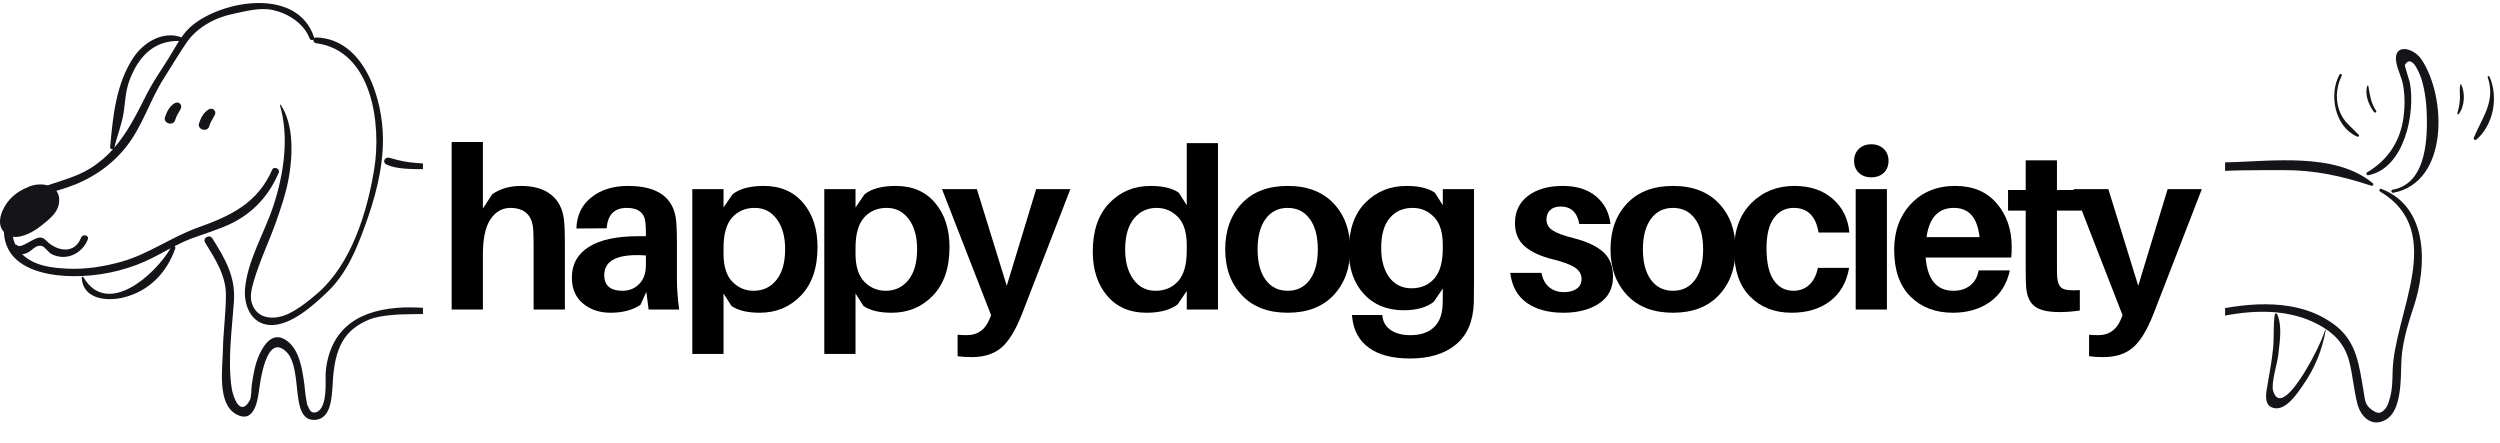
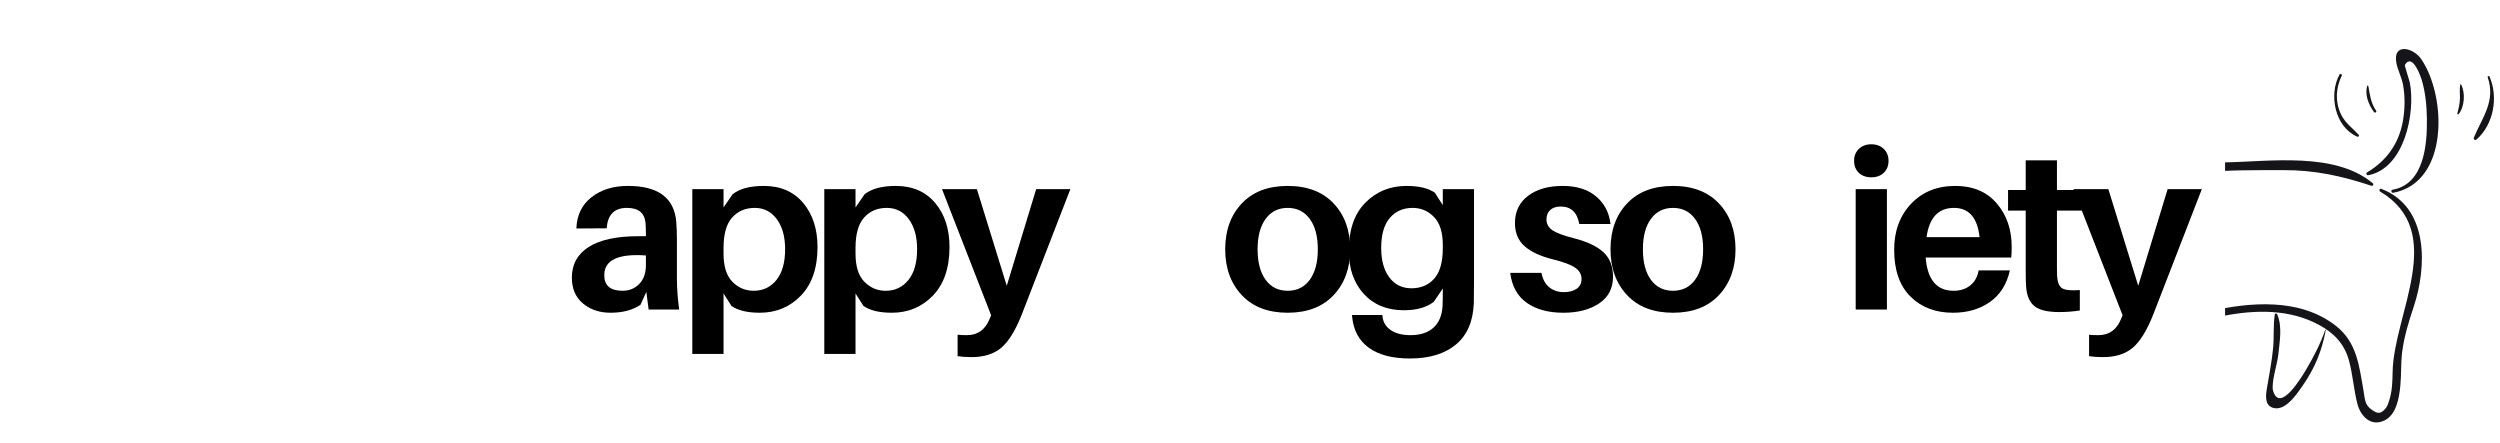
<svg xmlns="http://www.w3.org/2000/svg" fill="none" viewBox="0 0 1655 293" height="293" width="1655">
  <g clip-path="url(#clip0_8_486)">
    <path fill="#151419" d="M948.636 80.147C949.853 76.415 952.026 72.095 955.703 70.271C958.363 68.956 961.022 71.6 959.699 74.271C958.372 76.957 956.587 79.175 955.81 82.133C954.589 86.778 947.161 84.717 948.636 80.147ZM972.506 84.504C973.713 80.777 975.892 76.452 979.568 74.632C982.228 73.313 984.892 75.957 983.564 78.628C982.232 81.314 980.456 83.532 979.675 86.491C978.449 91.135 971.026 89.074 972.506 84.504ZM913.135 101.632C915.077 93.205 918.37 85.426 919.674 76.758C920.798 69.326 920.919 62.223 923.476 55.116C929.674 37.886 940.57 26.366 958.478 26.634C956.078 30.399 953.923 34.349 951.619 38.094C946.268 46.781 940.469 54.861 935.857 64.001C929.003 77.587 922.588 90.695 913.135 101.632ZM835.245 160.381C835.402 160.576 835.578 160.724 835.74 160.9C835.925 166.373 837.553 171.777 840.735 176.152C850.054 188.946 870.196 191.937 884.834 191.974C901.591 192.021 919.041 188.515 934.359 181.704C940.612 178.926 946.523 175.56 952.521 172.369C941.481 191.317 908.075 220.96 891.466 192.72C891.147 192.173 890.185 192.382 890.227 193.053C891.17 208.278 907.876 209.796 919.545 206.93C937.407 202.555 949.806 189.645 955.851 172.485C956.087 171.8 955.777 171.249 955.282 170.925C959.163 168.924 963.108 167.04 967.243 165.489C976.442 162.03 985.96 159.321 994.84 155.038C1010.49 147.505 1021.73 135.063 1028.39 119.097C1029.5 116.44 1024.9 114.527 1023.77 117.134C1013.5 140.804 994.521 149.625 971.535 157.872C953.002 164.521 936.87 176.592 917.829 181.88C905.684 185.242 892.942 187.274 880.32 186.691C868.975 186.159 857.056 184.742 848.481 176.56C849.869 176.444 851.312 175.99 852.834 175.171C855.877 173.532 858.472 169.438 862.629 170.869C864.586 171.55 866.829 175.222 869.007 176.375C879.067 181.667 890.569 176.277 894.519 166.16C895.657 163.248 890.967 161.993 889.843 164.873C885.348 176.375 874.072 174.49 866.898 168.392C865.187 166.933 864.267 165.415 862.037 164.868C857.459 163.748 847.908 173.184 844.994 170.267C844.569 169.85 844.111 169.693 843.648 169.628C842.885 167.91 842.339 166.109 841.997 164.271C848.731 165.248 856.885 160.474 861.774 156.575C868.022 151.593 875.219 146.319 874.423 137.133C874.243 135.049 873.521 133.363 872.458 132.002C874.983 131.238 877.49 130.483 879.95 129.655C896.124 124.209 910.364 114.87 921.113 101.456C932.879 86.773 937.906 68.409 947.961 52.708C953.192 44.54 958.145 36.057 963.584 28.033C970.984 17.105 983.634 10.234 996.413 7.608C1005.26 5.793 1015.08 2.936 1024.04 4.886C1034.96 7.261 1045.89 14.225 1050.04 24.94C1050.5 26.111 1051.84 26.259 1052.62 25.713C1052.47 26.783 1053.11 28.047 1054.51 28.232C1094.01 33.436 1100.39 85.31 1095.27 116.782C1090.34 147.102 1079.27 183.32 1055.55 203.981C1049.62 209.148 1042.71 214.63 1035.59 218.173C1026.4 222.757 1013.37 223.048 1009.53 211.009C1007.94 206.041 1009.4 200.638 1010.76 195.841C1014.95 181.162 1021.83 167.211 1026.84 152.792C1029.95 143.8 1033.03 134.762 1034.89 125.413C1036.85 115.555 1037.81 105.193 1037.02 95.145C1036.4 87.356 1034.25 78.096 1029.75 71.567C1029.56 71.294 1029.09 71.461 1029.19 71.812C1035.84 94.668 1031.84 120.635 1024.5 142.842C1018.34 161.474 1006.3 181.227 1004.71 200.971C1003.79 212.551 1009.05 225.461 1022.03 226.271C1036.57 227.183 1052.82 212.338 1062.56 202.953C1075.79 190.215 1082.54 173.846 1088.71 156.867C1095.81 137.35 1101.41 116.866 1101.42 95.941C1101.43 67.909 1088.64 25.171 1054.51 24.194C1053.92 24.176 1053.49 24.37 1053.18 24.643C1053.18 24.472 1053.17 24.291 1053.11 24.092C1041.63 -10.945 989.623 -2.356 967.594 15.813C964.69 18.207 962.308 21.073 960.162 24.143C947.383 19.235 933.485 27.63 926.385 38.483C914.272 56.986 912.103 79.661 910.184 101.331C910.078 102.507 911.34 103.002 912.256 102.664C907.668 107.799 902.363 112.434 895.967 116.366C886.888 121.95 876.421 124.677 866.348 128.15C862.264 127.015 857.417 127.404 853.735 128.867C848.431 130.974 843.732 133.697 839.907 137.957C834.916 143.509 829.972 153.746 835.245 160.381ZM1560.51 90.468C1545.58 84.046 1541.49 62.445 1548.77 49.351C1549.3 48.402 1550.67 49.235 1550.2 50.189C1546.26 58.306 1545.8 67.492 1549.74 75.707C1552.5 81.467 1557.3 84.689 1561.46 89.232C1562.09 89.931 1561.3 90.811 1560.51 90.468ZM1571.57 74.156C1568.08 69.419 1565.35 62.806 1567.09 56.87C1567.18 56.532 1567.75 56.481 1567.82 56.87C1568.87 62.881 1569.45 68.118 1573 73.317C1573.61 74.216 1572.19 75.003 1571.57 74.156ZM1646.86 51.152C1646.62 50.476 1647.73 49.99 1648.02 50.657C1654.04 64.149 1650.83 82.411 1639.47 92.348C1638.47 93.219 1637.23 92.144 1637.72 90.996C1643.51 77.327 1652.2 66.909 1646.86 51.152ZM1628.75 55.898C1628.8 55.685 1629.12 55.634 1629.22 55.833C1632.16 61.482 1631.59 70.581 1627.63 75.54C1627.29 75.966 1626.62 75.507 1626.76 75.035C1627.74 71.641 1628.43 68.192 1628.49 64.645C1628.53 61.746 1628.06 58.727 1628.75 55.898ZM1584.38 127.617C1583.06 127.867 1582.51 125.83 1583.83 125.608C1604.94 121.908 1606.87 95.418 1606.6 78.23C1606.46 69.812 1605.61 61.144 1603.23 53.046C1602.79 51.546 1597.15 34.427 1592 43.026C1591.8 43.373 1595.16 53.852 1595.32 54.676C1599.12 74.734 1591.8 111.365 1567.84 115.995C1566.72 116.213 1565.98 114.713 1567.04 114.087C1579.62 106.665 1587.86 95.353 1590.58 80.865C1592.09 72.752 1592.28 64.071 1590.77 55.931C1589.84 50.985 1587.27 46.41 1586.38 41.553C1583.93 28.195 1597.65 31.459 1602.9 39.187C1619.63 63.802 1621.33 120.565 1584.38 127.617ZM1504.8 230.401C1505.5 222.965 1504.79 215.482 1505.91 208.153C1506.06 207.203 1507.28 207.486 1507.55 208.153C1511.01 216.45 1509.12 225.952 1508.25 234.735C1507.68 240.542 1503.31 253.701 1504.8 258.725C1509.29 273.894 1523.89 249.279 1526.72 244.547C1531.44 236.638 1536.35 227.086 1539.29 218.418C1539.37 218.187 1539.7 218.279 1539.66 218.52C1537.12 232.258 1532.36 243.862 1524.34 255.34C1520.74 260.494 1513.63 271.403 1505.91 270.231C1499.33 269.231 1499.77 262.716 1500.61 257.563C1502.08 248.473 1503.94 239.62 1504.8 230.401ZM981.825 165.387C990.812 179.75 998.147 192.321 996.959 209.648C995.603 229.406 992.458 250.747 995.34 270.449C996.228 276.547 1001.23 291.165 1007.9 279.52C1009.39 276.913 1008.99 271.634 1009.4 268.717C1010.47 261.346 1011.66 253.882 1014.77 247.043C1018.7 238.444 1025.2 230.457 1034.47 237.643C1043.18 244.399 1044.92 257.975 1046.32 268.06C1046.83 271.704 1046.97 275.556 1047.74 279.145C1047.96 280.196 1048.08 282.668 1048.89 283.358C1049.73 285.581 1050.71 288.017 1053.56 287.794C1055.24 287.665 1056.72 286.576 1057.73 285.224C1060.44 281.566 1060.95 275.529 1061.17 271.097C1061.41 266.347 1060.89 261.485 1061.53 256.771C1065.42 227.924 1089.4 225.993 1112.96 232.712C1189.55 254.539 1271.29 256.553 1348.86 239.204C1367.51 235.036 1385.69 230.869 1403.72 224.461C1422.68 217.714 1441.65 210.755 1461.32 206.291C1489.21 199.962 1522.41 196.943 1546.37 215.714C1560.28 226.614 1561.78 242.241 1564.67 258.799C1565.59 264.036 1565.37 267.981 1570.05 271.222C1573.74 273.792 1575.84 274.491 1579.35 270.25C1580.6 268.75 1581.24 266.356 1581.81 264.555C1583.67 258.656 1583.8 252.331 1583.91 246.2C1584.6 207.852 1620.48 153.45 1575.61 126.784C1574.71 126.242 1575.31 124.598 1576.37 125.006C1607.85 136.92 1606.8 176.305 1597.85 203.129C1594.56 212.977 1591.53 222.821 1590.22 233.147C1589.29 240.607 1589.75 248.075 1589.01 255.535C1588.23 263.388 1586.46 274.519 1578.47 278.362C1569.45 282.706 1562.68 275.445 1560.57 267.287C1558.16 257.924 1557.58 248.126 1555.04 238.768C1552.01 227.572 1545.02 220.344 1534.9 214.927C1496.89 194.563 1446.5 215.325 1409.39 228.508C1327.93 257.47 1242.31 262.397 1157.29 248.608C1139.98 245.802 1123.83 241.111 1106.93 236.805C1099.05 234.8 1089.96 232.865 1082 235.513C1067.81 240.227 1067.13 255.887 1066.14 268.444C1065.48 276.765 1065.19 291.985 1054.07 292.952C1043.86 293.841 1042.56 282.071 1041.57 274.524C1040.53 266.643 1040.09 251.798 1034.17 245.621C1019.59 230.387 1015.3 266.791 1014.37 273.454C1013.2 281.789 1010.23 295.309 998.688 289.086C984.975 281.691 989.013 256.461 989.212 244.214C989.429 231.253 991.284 218.284 991.339 205.36C991.404 191.419 983.81 179.88 976.756 168.36C974.768 165.118 979.823 162.178 981.825 165.387ZM1570.86 121.371C1545.87 100.377 1502.88 106.961 1472.81 107.494C1433.41 108.193 1393.09 118.204 1355.41 128.955C1335.92 134.512 1316.44 140.36 1296.48 143.995C1274.02 148.074 1251.81 147.768 1229.13 146.264C1207.78 144.837 1186.49 142.323 1165.41 138.637C1144 134.896 1122.43 130.794 1103.27 120.047C1099.97 118.195 1097.04 123.214 1100.31 125.131C1117.02 134.952 1135.93 138.915 1154.78 142.416C1174.04 146 1193.45 148.736 1212.94 150.542C1253.75 154.33 1291.24 152.431 1330.88 141.758C1372.61 130.516 1413.56 118.968 1456.69 114.324C1474.83 112.374 1493.42 112.684 1511.67 112.624C1532.42 112.555 1550.39 116.523 1569.92 122.996C1570.81 123.297 1571.61 122.001 1570.86 121.371Z" />
  </g>
-   <path fill="black" d="M373.338 145.428C373.745 149.019 373.949 153.864 373.949 159.97V204.931H353.255V162.82C353.255 158.116 353.154 154.418 352.961 151.716C352.249 142.324 347.155 137.626 337.673 137.626C332.274 137.733 327.926 140.283 324.624 145.27C321.322 150.263 319.671 158.003 319.671 168.497V204.931H299V94H319.671V138.078L325.822 128.625C331.024 124.933 337.413 123.084 345.001 123.084C353.397 123.084 360.018 125.04 364.857 128.941C369.708 132.831 372.535 138.327 373.338 145.428Z" />
  <path fill="black" d="M429.393 204.931L427.878 193.238L423.988 201.787C418.786 205.281 412.188 207.034 404.199 207.034C396.9 207.034 390.799 204.982 385.903 200.882C381.018 196.783 378.575 191.084 378.575 183.785C378.575 174.999 382.29 168.236 389.725 163.498C397.171 158.749 408.095 156.374 422.495 156.374H427.584V154.724C427.584 151.529 427.482 149.024 427.29 147.215C426.577 140.826 422.478 137.626 414.987 137.626C406.692 137.626 402.243 142.127 401.643 151.128L381.56 151.263C381.86 142.477 385.185 135.585 391.534 130.592C397.878 125.589 405.946 123.084 415.733 123.084C435.618 123.084 446.264 130.932 447.667 146.627C447.966 150.427 448.119 154.52 448.119 158.907V184.689C448.119 190.796 448.616 197.547 449.612 204.931H429.393ZM412.137 192.492C416.536 192.492 420.211 190.994 423.151 187.991C426.102 184.995 427.584 180.845 427.584 175.553V169.107C409.203 167.812 400.015 172.16 400.015 182.157C400.015 189.049 404.052 192.492 412.137 192.492Z" />
  <path fill="black" d="M505.666 123.084C516.657 123.084 525.325 126.833 531.674 134.324C538.018 141.821 541.196 151.569 541.196 163.566C541.196 177.351 537.543 188.037 530.25 195.636C522.95 203.234 513.859 207.034 502.975 207.034C494.771 207.034 488.523 205.53 484.226 202.533L478.979 194.279V234.309H458.309V125.187H478.979V137.332L484.973 128.625C489.569 124.933 496.467 123.084 505.666 123.084ZM498.927 192.492C505.123 192.492 510.144 190.117 513.989 185.368C517.833 180.619 519.756 173.8 519.756 164.901C519.756 156.714 517.93 150.127 514.283 145.134C510.63 140.131 505.762 137.626 499.673 137.626C493.476 137.626 488.478 139.752 484.679 144.004C480.879 148.244 478.979 154.961 478.979 164.154V167.909C478.979 176.31 480.924 182.507 484.814 186.499C488.716 190.496 493.42 192.492 498.927 192.492Z" />
  <path fill="black" d="M593.039 123.084C604.03 123.084 612.698 126.833 619.047 134.324C625.391 141.821 628.569 151.569 628.569 163.566C628.569 177.351 624.916 188.037 617.623 195.636C610.323 203.234 601.232 207.034 590.348 207.034C582.144 207.034 575.896 205.53 571.599 202.533L566.353 194.279V234.309H545.682V125.187H566.353V137.332L572.346 128.625C576.942 124.933 583.84 123.084 593.039 123.084ZM586.3 192.492C592.496 192.492 597.517 190.117 601.362 185.368C605.207 180.619 607.129 173.8 607.129 164.901C607.129 156.714 605.303 150.127 601.656 145.134C598.003 140.131 593.135 137.626 587.046 137.626C580.849 137.626 575.851 139.752 572.052 144.004C568.252 148.244 566.353 154.961 566.353 164.154V167.909C566.353 176.31 568.297 182.507 572.187 186.499C576.089 190.496 580.793 192.492 586.3 192.492Z" />
  <path fill="black" d="M708.59 125.187L676.521 207.939C672.315 218.625 667.758 226.043 662.861 230.193C657.976 234.337 651.429 236.412 643.231 236.412C639.731 236.412 636.632 236.208 633.936 235.801V221.576C635.338 221.768 637.384 221.87 640.087 221.87C647.188 221.87 652.187 218.319 655.081 211.218L656.122 208.685L623.6 125.187H646.691L666.48 189.19L685.952 125.187H708.59Z" />
-   <path fill="black" d="M806.3 94.746V204.931H785.629V192.65L779.613 201.493C774.818 205.185 767.926 207.034 758.942 207.034C747.951 207.034 739.278 203.291 732.934 195.794C726.584 188.302 723.413 178.555 723.413 166.552C723.413 152.773 727.059 142.081 734.359 134.482C741.652 126.883 750.744 123.084 761.633 123.084C769.832 123.084 776.085 124.588 780.382 127.585L785.629 135.817V94.746H806.3ZM764.935 192.492C771.132 192.492 776.13 190.366 779.93 186.114C783.729 181.863 785.629 175.146 785.629 165.964V162.051C785.629 153.762 783.672 147.616 779.771 143.619C775.881 139.627 771.183 137.626 765.682 137.626C759.485 137.626 754.464 140.001 750.619 144.75C746.775 149.499 744.852 156.324 744.852 165.217C744.852 173.404 746.673 180.002 750.325 185.006C753.972 189.999 758.84 192.492 764.935 192.492Z" />
  <path fill="black" d="M822.032 134.709C829.325 126.963 839.468 123.084 852.45 123.084C865.443 123.084 875.591 126.963 882.891 134.709C890.184 142.443 893.837 152.564 893.837 165.059C893.837 177.452 890.184 187.55 882.891 195.342C875.591 203.138 865.443 207.034 852.45 207.034C839.468 207.034 829.325 203.138 822.032 195.342C814.732 187.55 811.085 177.452 811.085 165.059C811.085 152.564 814.732 142.443 822.032 134.709ZM837.84 185.232C841.379 190.072 846.253 192.492 852.45 192.492C858.647 192.492 863.515 190.072 867.06 185.232C870.616 180.381 872.397 173.653 872.397 165.059C872.397 156.465 870.616 149.748 867.06 144.908C863.515 140.057 858.647 137.626 852.45 137.626C846.253 137.626 841.379 140.057 837.84 144.908C834.295 149.748 832.525 156.465 832.525 165.059C832.525 173.653 834.295 180.381 837.84 185.232Z" />
  <path fill="black" d="M975.8 125.187V184.984C975.8 192.39 975.754 197.535 975.664 200.43C975.257 212.626 971.327 221.825 963.881 228.021C956.446 234.218 946.286 237.317 933.395 237.317C921.799 237.317 912.752 234.964 906.256 230.26C899.754 225.568 896.056 218.822 895.152 210.019L895.016 208.527H915.099L915.257 209.884C915.755 213.576 917.62 216.493 920.866 218.636C924.105 220.79 928.38 221.87 933.689 221.87C940.185 221.87 945.251 220.242 948.887 216.985C952.534 213.74 954.563 208.979 954.97 202.692C955.072 200.69 955.129 197.439 955.129 192.944V190.999L949.113 199.842C944.318 203.54 937.726 205.383 929.347 205.383C918.248 205.383 909.4 201.764 902.796 194.527C896.203 187.279 892.913 177.758 892.913 165.964C892.913 152.168 896.559 141.578 903.859 134.188C911.152 126.787 920.244 123.084 931.133 123.084C939.332 123.084 945.585 124.588 949.882 127.585L955.129 135.817V125.187H975.8ZM919.735 183.649C923.337 188.444 928.239 190.841 934.435 190.841C940.632 190.841 945.63 188.726 949.43 184.486C953.229 180.234 955.129 173.512 955.129 164.313V162.051C955.129 153.762 953.172 147.617 949.271 143.619C945.381 139.627 940.683 137.626 935.182 137.626C928.877 137.626 923.828 139.854 920.029 144.298C916.241 148.747 914.352 155.368 914.352 164.154C914.352 172.358 916.145 178.855 919.735 183.649Z" />
  <path fill="black" d="M1034.54 123.084C1043.74 123.084 1051.08 125.385 1056.57 129.982C1062.07 134.584 1065.27 140.679 1066.16 148.278H1045.49C1044.09 140.577 1039.98 136.721 1033.19 136.721C1030.19 136.721 1027.86 137.502 1026.22 139.051C1024.58 140.606 1023.76 142.681 1023.76 145.27C1023.76 148.272 1025.1 150.675 1027.8 152.485C1030.5 154.283 1035.2 156.024 1041.89 157.709C1050.58 159.914 1057.07 162.967 1061.37 166.868C1065.66 170.758 1067.81 176.203 1067.81 183.197C1067.81 190.886 1064.74 196.783 1058.58 200.882C1052.44 204.982 1044.59 207.034 1035 207.034C1025 207.034 1016.9 204.84 1010.71 200.453C1004.51 196.054 1000.86 189.45 999.761 180.641H1020.45C1021.25 184.848 1022.97 188.031 1025.61 190.185C1028.26 192.328 1031.49 193.397 1035.29 193.397C1038.78 193.397 1041.61 192.65 1043.75 191.158C1045.9 189.654 1046.98 187.494 1046.98 184.689C1046.98 181.602 1045.54 179.081 1042.64 177.136C1039.75 175.18 1034.84 173.353 1027.94 171.663C1019.84 169.661 1013.65 166.789 1009.35 163.046C1005.05 159.292 1002.9 154.169 1002.9 147.667C1002.9 140.068 1005.78 134.075 1011.52 129.688C1017.28 125.289 1024.96 123.084 1034.54 123.084Z" />
  <path fill="black" d="M1077.1 134.709C1084.4 126.963 1094.54 123.084 1107.52 123.084C1120.52 123.084 1130.66 126.963 1137.96 134.709C1145.26 142.443 1148.91 152.564 1148.91 165.059C1148.91 177.452 1145.26 187.55 1137.96 195.342C1130.66 203.138 1120.52 207.034 1107.52 207.034C1094.54 207.034 1084.4 203.138 1077.1 195.342C1069.81 187.55 1066.16 177.452 1066.16 165.059C1066.16 152.564 1069.81 142.443 1077.1 134.709ZM1092.91 185.232C1096.45 190.072 1101.33 192.492 1107.52 192.492C1113.72 192.492 1118.59 190.072 1122.13 185.232C1125.69 180.381 1127.47 173.653 1127.47 165.059C1127.47 156.465 1125.69 149.748 1122.13 144.908C1118.59 140.057 1113.72 137.626 1107.52 137.626C1101.33 137.626 1096.45 140.057 1092.91 144.908C1089.37 149.748 1087.6 156.465 1087.6 165.059C1087.6 173.653 1089.37 180.381 1092.91 185.232Z" />
-   <path fill="black" d="M1187.86 123.084C1198.35 123.084 1206.84 125.956 1213.35 131.701C1219.84 137.445 1223.49 144.863 1224.29 153.955H1203.89C1202.09 143.071 1196.6 137.626 1187.4 137.626C1181.91 137.626 1177.54 139.882 1174.29 144.388C1171.04 148.883 1169.43 155.526 1169.43 164.313C1169.43 173.8 1171.02 180.867 1174.22 185.526C1177.41 190.174 1181.76 192.492 1187.25 192.492C1191.35 192.492 1194.82 191.197 1197.67 188.602C1200.52 185.996 1202.44 182.241 1203.44 177.339H1224.13C1222.43 186.945 1218.21 194.296 1211.47 199.39C1204.73 204.49 1196.25 207.034 1186.05 207.034C1174.77 207.034 1165.6 203.461 1158.55 196.314C1151.5 189.167 1147.99 178.945 1147.99 165.647C1147.99 152.473 1151.77 142.081 1159.36 134.482C1166.96 126.883 1176.46 123.084 1187.86 123.084Z" />
  <path fill="black" d="M1230.55 98.591C1232.66 96.544 1235.42 95.515 1238.81 95.515C1242.2 95.515 1244.94 96.544 1247.04 98.591C1249.15 100.627 1250.21 103.244 1250.21 106.439C1250.21 109.741 1249.15 112.398 1247.04 114.4C1244.94 116.39 1242.2 117.385 1238.81 117.385C1235.42 117.385 1232.66 116.39 1230.55 114.4C1228.46 112.398 1227.41 109.741 1227.41 106.439C1227.41 103.244 1228.46 100.627 1230.55 98.591ZM1249.14 204.931H1228.47V125.187H1249.14V204.931Z" />
  <path fill="black" d="M1331.74 163.408C1331.74 166.303 1331.64 168.655 1331.44 170.464H1274.77C1275.97 185.153 1282.12 192.492 1293.2 192.492C1297.71 192.492 1301.43 191.293 1304.37 188.896C1307.33 186.499 1309.15 183.197 1309.85 178.99H1330.54C1328.53 188.099 1324.16 195.048 1317.42 199.842C1310.68 204.637 1302.46 207.034 1292.77 207.034C1281.27 207.034 1271.92 203.461 1264.73 196.314C1257.54 189.167 1253.94 178.849 1253.94 165.353C1253.94 152.959 1257.66 142.822 1265.11 134.935C1272.56 127.036 1282.33 123.084 1294.42 123.084C1306.1 123.084 1315.24 126.94 1321.83 134.641C1328.44 142.33 1331.74 151.919 1331.74 163.408ZM1293.52 137.626C1283.22 137.626 1277.17 144.071 1275.38 156.962H1310.46C1309.06 144.071 1303.41 137.626 1293.52 137.626Z" />
  <path fill="black" d="M1361.7 139.435V176.299C1361.7 179.601 1361.75 181.953 1361.85 183.355C1362.15 187.245 1363.3 189.772 1365.29 190.932C1367.29 192.079 1371.15 192.447 1376.85 192.04V205.541C1372.55 206.231 1367.99 206.582 1363.19 206.582C1355.6 206.582 1350.18 205.304 1346.93 202.76C1343.68 200.215 1341.82 196.037 1341.32 190.23C1341.12 187.833 1341.02 183.988 1341.02 178.696V139.435H1329.33V125.775H1341.02V106.145H1361.7V125.775H1378.18V139.435H1361.7Z" />
  <path fill="black" d="M1457.62 125.187L1425.55 207.939C1421.35 218.625 1416.79 226.043 1411.89 230.193C1407.01 234.337 1400.46 236.412 1392.26 236.412C1388.76 236.412 1385.67 236.208 1382.97 235.801V221.576C1384.37 221.768 1386.42 221.87 1389.12 221.87C1396.22 221.87 1401.22 218.319 1404.11 211.218L1405.15 208.685L1372.63 125.187H1395.72L1415.51 189.19L1434.98 125.187H1457.62Z" />
  <g clip-path="url(#clip1_8_486)">
-     <path fill="#151419" d="M109.232 77.497C110.38 73.981 112.433 69.912 115.906 68.194C118.418 66.955 120.93 69.445 119.68 71.962C118.427 74.492 116.741 76.581 116.007 79.368C114.853 83.743 107.838 81.802 109.232 77.497ZM131.776 81.601C132.916 78.09 134.973 74.016 138.446 72.302C140.958 71.059 143.474 73.55 142.22 76.066C140.962 78.596 139.285 80.685 138.547 83.472C137.389 87.847 130.378 85.906 131.776 81.601ZM75.701 97.735C77.536 89.797 80.646 82.469 81.878 74.304C82.939 67.304 83.053 60.613 85.469 53.918C91.322 37.688 101.613 26.836 118.527 27.089C116.26 30.635 114.224 34.356 112.049 37.884C106.995 46.067 101.517 53.678 97.162 62.288C90.689 75.085 84.63 87.433 75.701 97.735ZM2.136 153.076C2.285 153.259 2.451 153.399 2.604 153.565C2.778 158.72 4.316 163.81 7.321 167.932C16.123 179.983 35.147 182.801 48.972 182.836C64.798 182.879 81.279 179.578 95.747 173.162C101.653 170.545 107.235 167.374 112.901 164.368C102.474 182.216 70.922 210.14 55.236 183.538C54.935 183.023 54.026 183.22 54.065 183.852C54.956 198.193 70.734 199.624 81.755 196.924C98.626 192.802 110.337 180.642 116.046 164.477C116.269 163.832 115.976 163.313 115.509 163.008C119.174 161.123 122.9 159.348 126.805 157.887C135.493 154.629 144.483 152.077 152.87 148.043C167.652 140.946 178.267 129.226 184.561 114.187C185.61 111.684 181.259 109.882 180.189 112.338C170.496 134.635 152.569 142.944 130.859 150.712C113.355 156.975 98.119 168.346 80.135 173.327C68.664 176.494 56.63 178.409 44.709 177.859C33.993 177.357 22.737 176.023 14.638 168.316C15.948 168.207 17.311 167.779 18.748 167.007C21.623 165.463 24.073 161.607 28 162.955C29.848 163.596 31.967 167.055 34.024 168.141C43.525 173.127 54.389 168.05 58.119 158.519C59.194 155.776 54.764 154.594 53.703 157.307C49.457 168.141 38.807 166.366 32.032 160.622C30.416 159.248 29.547 157.817 27.441 157.303C23.117 156.247 14.096 165.136 11.344 162.388C10.943 161.996 10.51 161.847 10.073 161.786C9.352 160.168 8.837 158.471 8.514 156.74C14.874 157.66 22.575 153.163 27.192 149.491C33.094 144.798 39.891 139.83 39.139 131.176C38.969 129.213 38.288 127.626 37.283 126.343C39.668 125.624 42.035 124.913 44.359 124.132C59.635 119.003 73.085 110.205 83.236 97.569C94.349 83.739 99.097 66.44 108.594 51.65C113.534 43.956 118.213 35.965 123.35 28.406C130.339 18.113 142.286 11.64 154.355 9.167C162.712 7.457 171.985 4.766 180.451 6.602C190.76 8.84 201.082 15.4 205.009 25.493C205.437 26.596 206.704 26.736 207.442 26.221C207.302 27.229 207.905 28.419 209.224 28.594C246.529 33.496 252.561 82.36 247.726 112.007C243.065 140.567 232.616 174.684 210.207 194.146C204.611 199.013 198.081 204.177 191.358 207.514C182.679 211.832 170.369 212.107 166.748 200.767C165.245 196.087 166.621 190.996 167.905 186.478C171.867 172.651 178.363 159.51 183.089 145.927C186.029 137.457 188.938 128.943 190.694 120.137C192.546 110.851 193.455 101.089 192.708 91.624C192.123 84.288 190.087 75.565 185.846 69.415C185.667 69.157 185.217 69.314 185.313 69.646C191.594 91.175 187.816 115.635 180.879 136.554C175.065 154.105 163.694 172.712 162.196 191.311C161.322 202.219 166.289 214.379 178.546 215.143C192.284 216.002 207.63 202.018 216.829 193.177C229.322 181.178 235.696 165.76 241.532 149.766C248.237 131.381 253.522 112.085 253.531 92.375C253.544 65.969 241.462 25.711 209.224 24.791C208.67 24.773 208.263 24.956 207.966 25.213C207.966 25.052 207.962 24.882 207.901 24.695C197.059 -8.31 147.943 -0.219 127.137 16.896C124.394 19.151 122.144 21.851 120.117 24.742C108.048 20.119 94.921 28.027 88.216 38.251C76.776 55.68 74.727 77.039 72.914 97.452C72.814 98.559 74.006 99.026 74.871 98.708C70.538 103.545 65.528 107.911 59.486 111.614C50.912 116.874 41.026 119.443 31.512 122.714C27.655 121.646 23.077 122.012 19.6 123.39C14.59 125.375 10.152 127.94 6.539 131.952C1.826 137.182 -2.844 146.826 2.136 153.076ZM687.133 87.219C673.032 81.169 669.171 60.822 676.046 48.487C676.54 47.593 677.833 48.378 677.396 49.277C673.67 56.923 673.238 65.576 676.955 73.314C679.567 78.74 684.101 81.776 688.024 86.055C688.622 86.713 687.88 87.542 687.133 87.219ZM697.573 71.853C694.279 67.391 691.702 61.163 693.344 55.571C693.432 55.252 693.965 55.204 694.03 55.571C695.026 61.232 695.577 66.165 698.927 71.064C699.504 71.91 698.158 72.651 697.573 71.853ZM768.683 50.184C768.46 49.547 769.504 49.089 769.779 49.717C775.462 62.427 772.431 79.63 761.707 88.99C760.763 89.81 759.593 88.798 760.051 87.716C765.52 74.841 773.728 65.027 768.683 50.184ZM751.577 54.655C751.625 54.454 751.927 54.406 752.023 54.594C754.801 59.915 754.268 68.486 750.52 73.157C750.205 73.558 749.568 73.126 749.699 72.682C750.629 69.484 751.28 66.235 751.337 62.894C751.372 60.164 750.926 57.32 751.577 54.655ZM709.677 122.213C708.432 122.448 707.908 120.529 709.153 120.32C729.094 116.835 730.915 91.882 730.658 75.691C730.531 67.762 729.723 59.597 727.478 51.968C727.067 50.555 721.738 34.43 716.872 42.529C716.684 42.856 719.859 52.727 720.004 53.503C723.594 72.398 716.679 106.903 694.056 111.265C692.999 111.47 692.292 110.057 693.296 109.468C705.178 102.476 712.958 91.821 715.526 78.173C716.955 70.531 717.138 62.353 715.705 54.685C714.836 50.027 712.403 45.718 711.564 41.142C709.253 28.559 722.205 31.634 727.168 38.914C742.972 62.1 744.575 115.57 709.677 122.213ZM634.518 219.033C635.177 212.028 634.505 204.98 635.562 198.075C635.702 197.181 636.855 197.447 637.112 198.075C640.38 205.892 638.593 214.842 637.772 223.116C637.235 228.585 633.107 240.981 634.513 245.714C638.755 260.003 652.545 236.816 655.219 232.358C659.674 224.908 664.309 215.91 667.091 207.745C667.166 207.527 667.48 207.614 667.437 207.841C665.043 220.782 660.539 231.713 652.969 242.525C649.571 247.38 642.852 257.656 635.557 256.552C629.346 255.61 629.761 249.473 630.551 244.619C631.945 236.057 633.701 227.717 634.518 219.033ZM140.578 157.791C149.065 171.321 155.993 183.163 154.871 199.484C153.591 218.096 150.62 238.199 153.342 256.757C154.18 262.502 158.907 276.272 165.201 265.302C166.608 262.846 166.237 257.874 166.626 255.126C167.63 248.182 168.757 241.151 171.697 234.709C175.406 226.61 181.543 219.086 190.301 225.855C198.522 232.219 200.165 245.007 201.493 254.507C201.969 257.939 202.108 261.568 202.829 264.949C203.043 265.939 203.152 268.268 203.921 268.918C204.712 271.011 205.638 273.306 208.329 273.096C209.919 272.974 211.317 271.949 212.265 270.676C214.829 267.23 215.305 261.542 215.519 257.368C215.746 252.893 215.257 248.313 215.855 243.873C219.533 216.7 238.375 204.455 268 203.5C338.239 202.545 413.971 243.668 487.235 227.325C504.843 223.399 522.019 219.474 539.042 213.437C556.951 207.082 574.87 200.527 593.443 196.322C619.788 190.36 651.148 187.516 673.775 205.198C686.91 215.465 688.334 230.186 691.06 245.783C691.925 250.717 691.724 254.433 696.136 257.486C699.626 259.907 701.613 260.565 704.924 256.57C706.104 255.157 706.711 252.902 707.248 251.205C709 245.648 709.127 239.69 709.232 233.915C709.882 197.792 743.771 146.547 701.395 121.428C700.539 120.917 701.107 119.369 702.107 119.753C731.841 130.975 730.854 168.076 722.393 193.343C719.292 202.62 716.426 211.893 715.194 221.62C714.307 228.646 714.744 235.682 714.045 242.708C713.311 250.106 711.643 260.591 704.095 264.212C695.572 268.303 689.177 261.464 687.185 253.778C684.909 244.959 684.363 235.73 681.965 226.915C679.1 216.368 672.499 209.56 662.946 204.457C627.044 185.274 579.448 204.832 544.406 217.249C467.464 244.532 386.296 224.489 306 211.5C293.577 206.725 284.5 208 271.5 208C262.371 208 250.5 209 244.5 211.5C228.445 218.189 221.229 229.294 220.206 254.869C219.586 262.707 219.315 277.044 208.814 277.955C199.169 278.793 197.941 267.705 197.006 260.596C196.024 253.172 195.604 239.189 190.017 233.37C176.244 219.02 172.191 253.312 171.313 259.588C170.212 267.439 167.407 280.175 156.504 274.313C143.553 267.348 147.366 243.581 147.554 232.044C147.759 219.836 149.511 207.619 149.563 195.445C149.624 182.312 142.452 171.443 135.79 160.591C133.912 157.538 138.686 154.768 140.578 157.791ZM696.909 116.329C673.299 96.553 632.696 102.755 604.303 103.257C567.09 103.916 529.008 113.346 493.416 123.473C475.012 128.707 456.614 134.216 437.76 137.64C416.548 141.483 395.568 141.195 374.146 139.777C353.982 138.434 327.906 113.972 308 110.5C272.5 107 273.5 109 258 104.5C254.568 103.504 252.756 107.5 256 109C262.5 112.007 272.5 112.007 282.5 112.007C300.996 112.007 340.45 142.106 358.857 143.807C397.402 147.375 432.811 145.587 470.251 135.533C509.661 124.943 548.337 114.065 589.075 109.69C606.203 107.854 623.768 108.146 641.005 108.09C660.6 108.024 677.575 111.762 696.018 117.86C696.861 118.143 697.617 116.922 696.909 116.329Z" />
-   </g>
+     </g>
  <defs>
    <clipPath id="clip0_8_486">
      <rect transform="translate(1473)" fill="white" height="293" width="182" />
    </clipPath>
    <clipPath id="clip1_8_486">
-       <rect transform="translate(0 2)" fill="white" height="276" width="280" />
-     </clipPath>
+       </clipPath>
  </defs>
</svg>